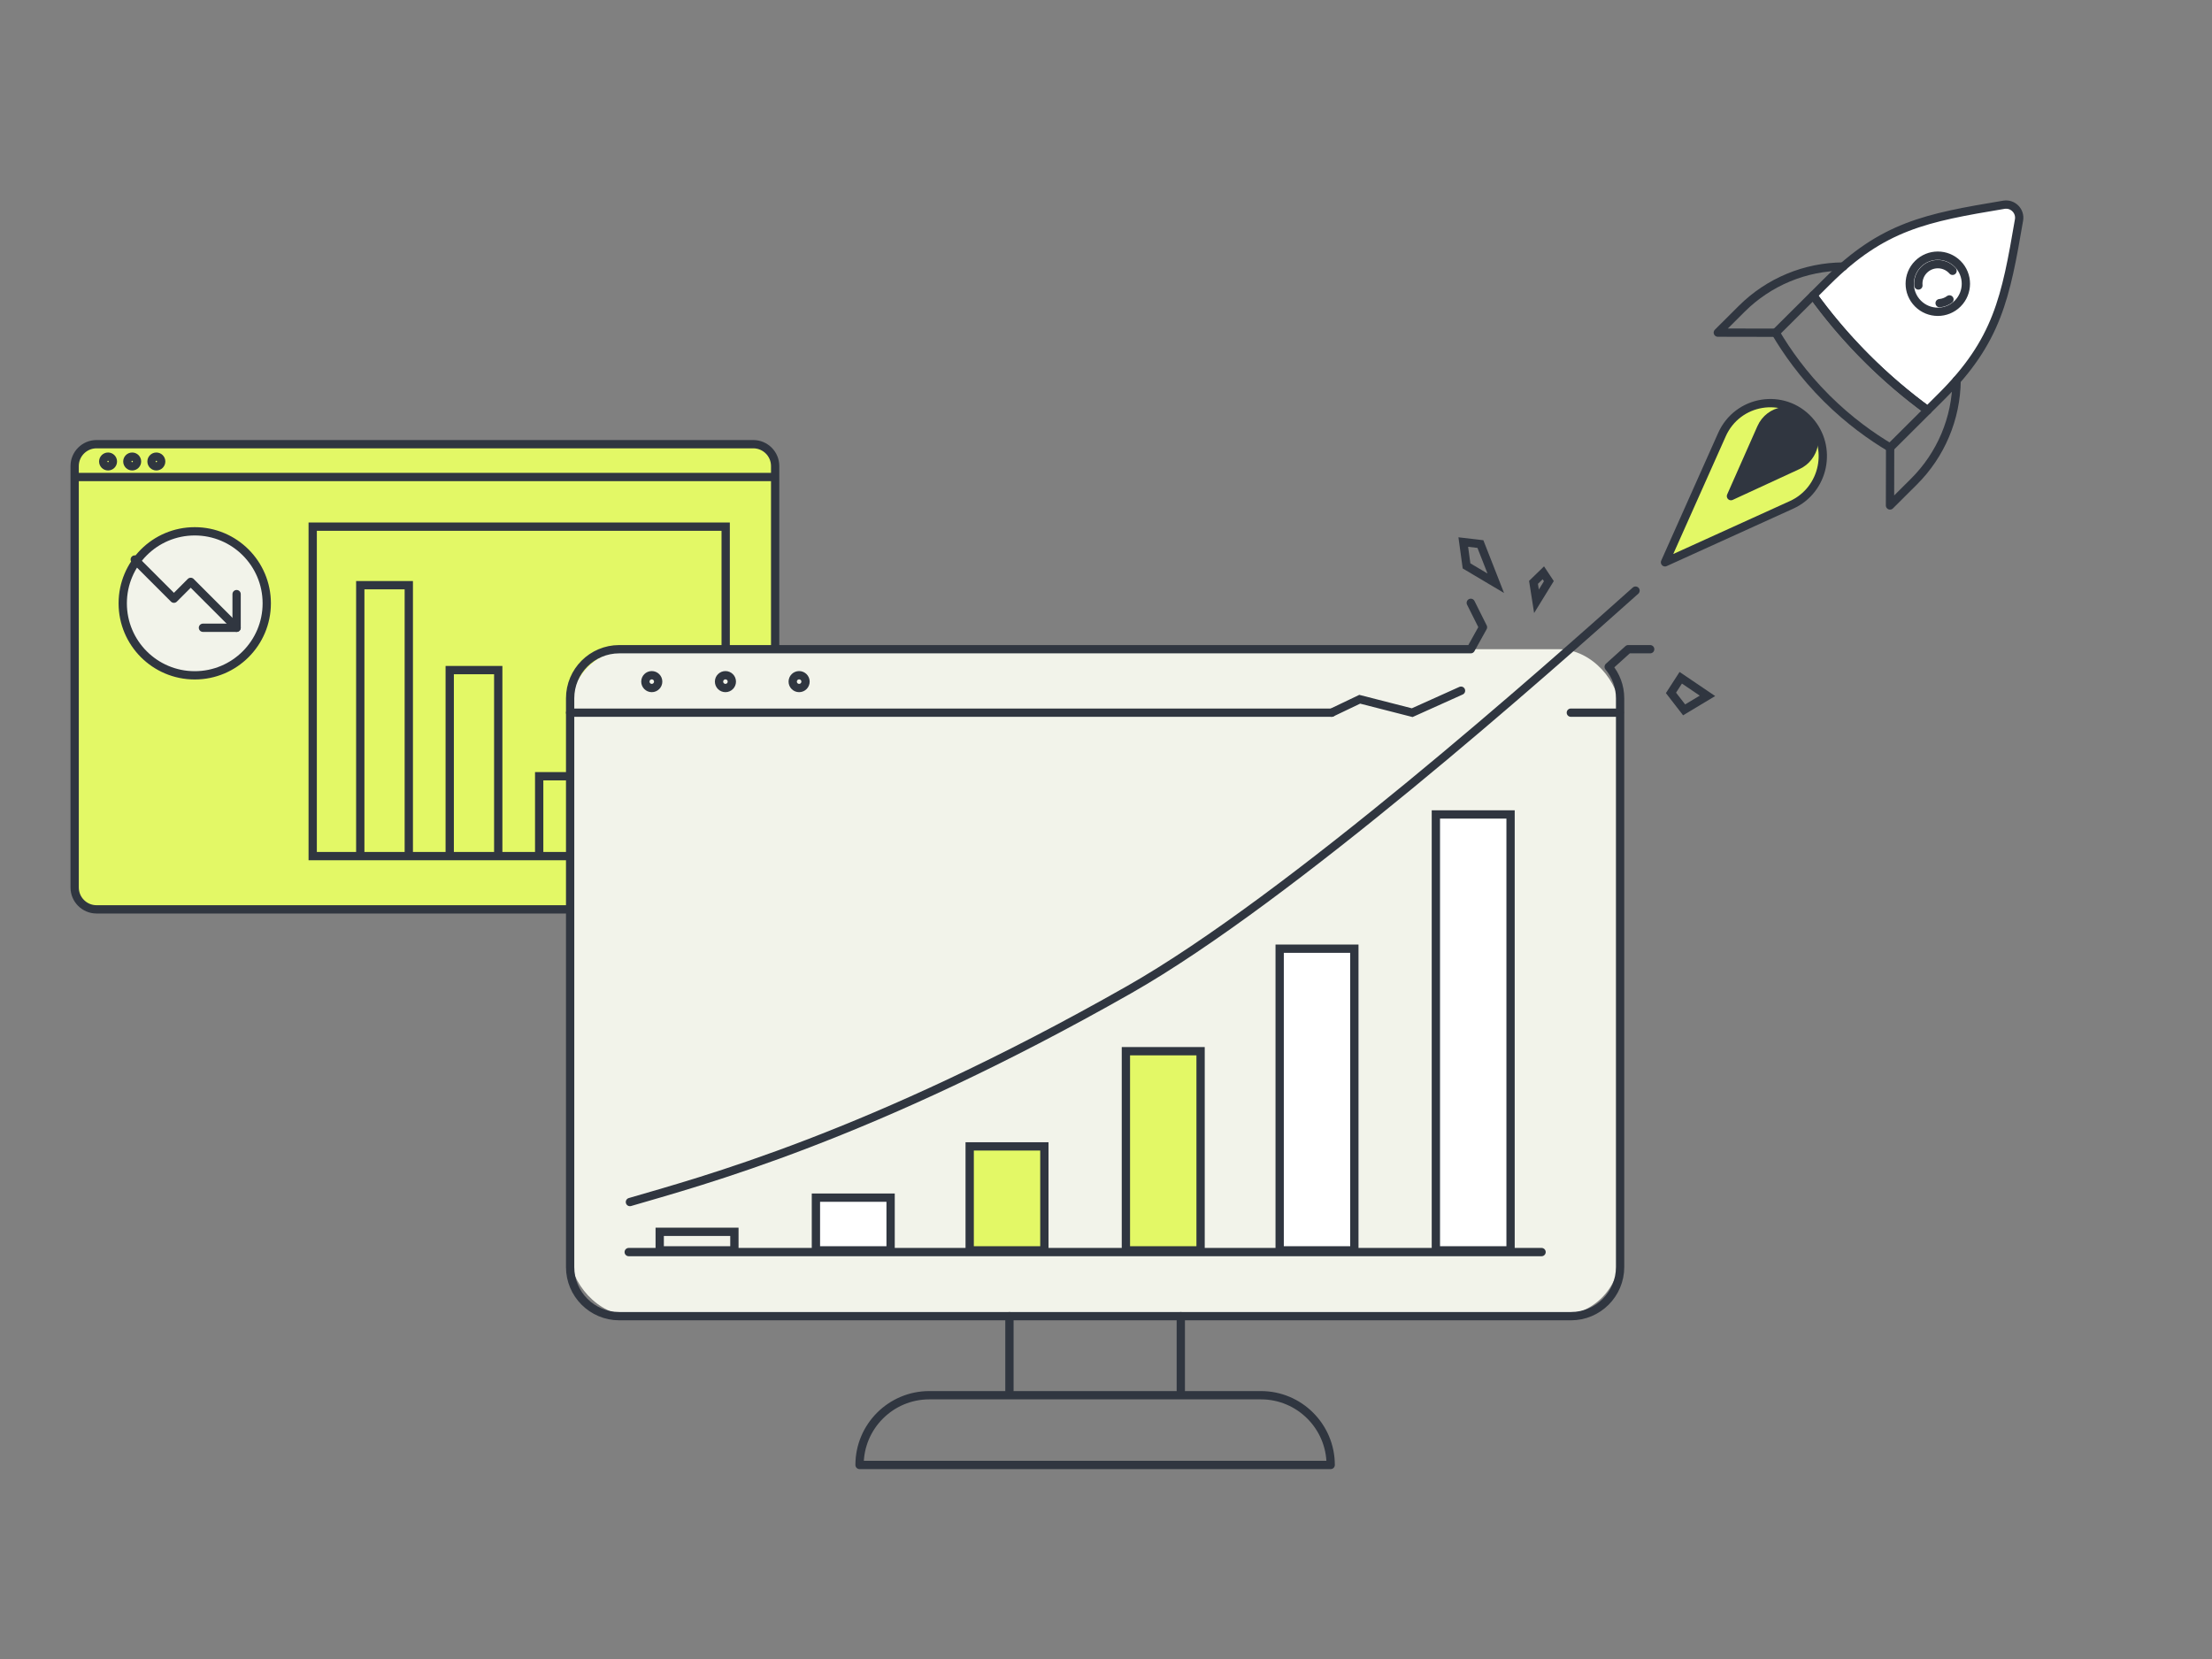
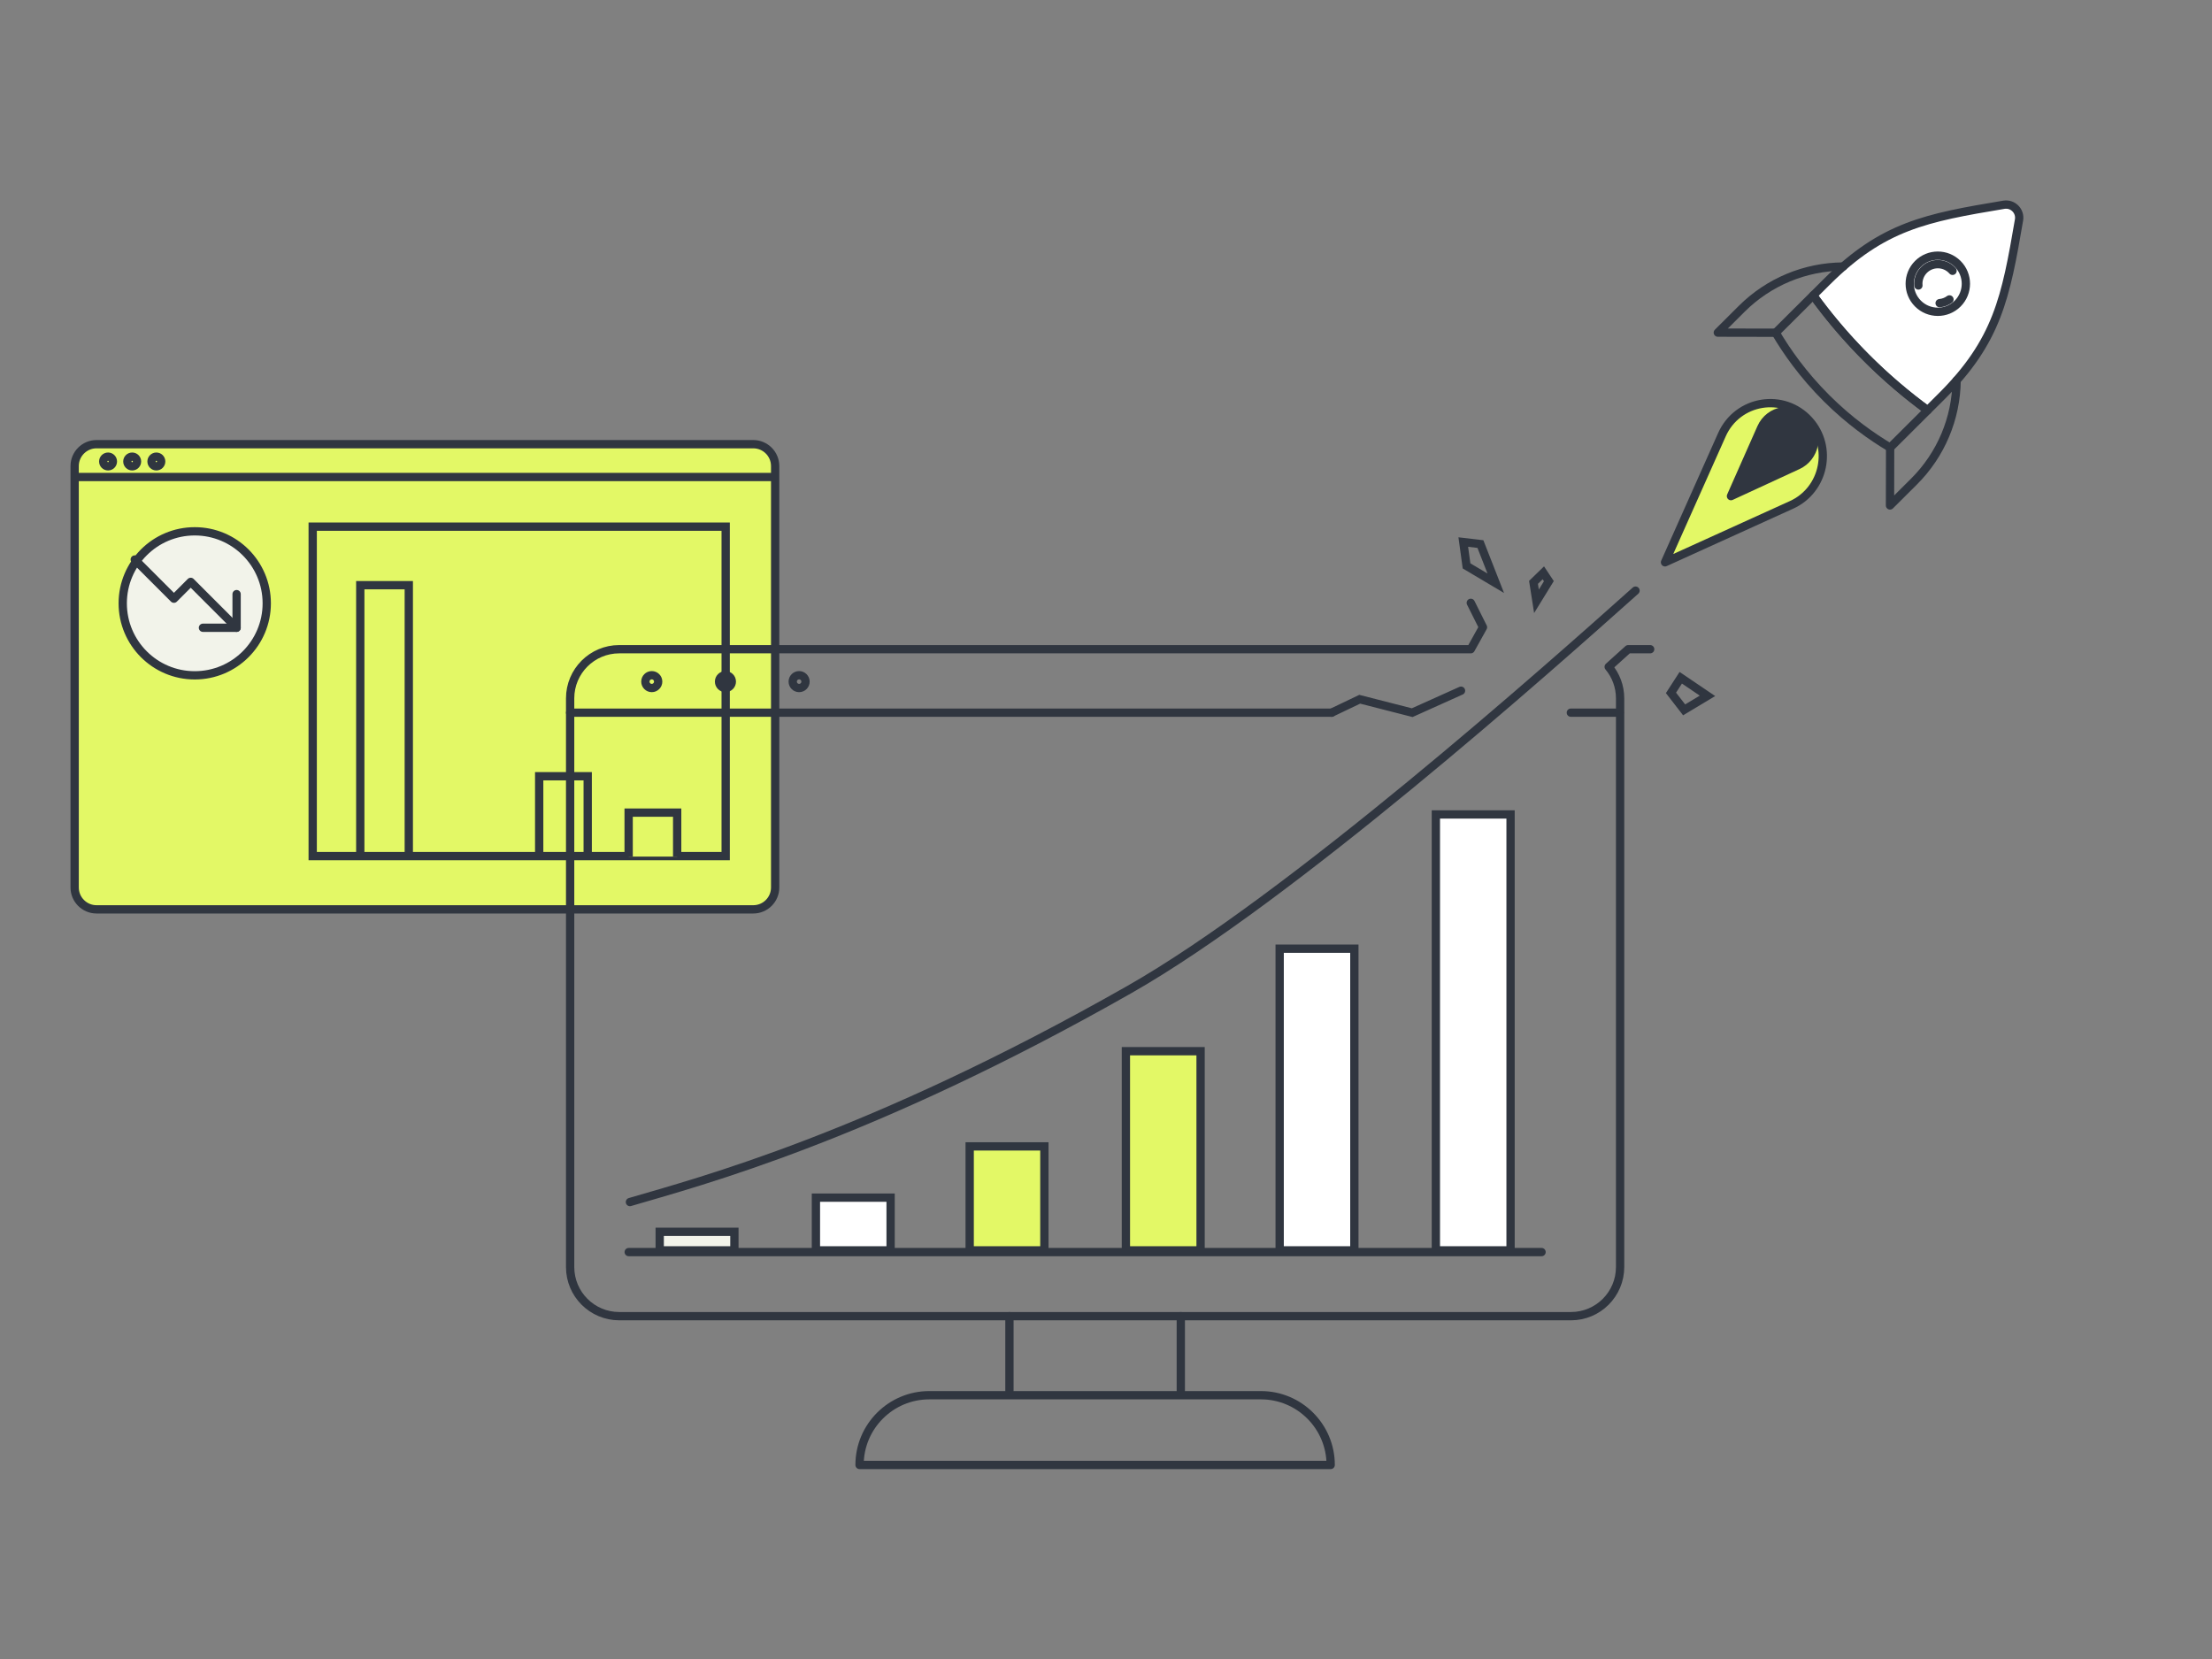
<svg xmlns="http://www.w3.org/2000/svg" width="800" height="600" viewBox="0 0 800 600" fill="none">
  <rect x="0" y="0" width="800" height="600" fill="#808080" stroke="none" />
  <path d="M272.427 160.645H34.919C30.545 160.645 27 164.19 27 168.563V320.962C27 325.336 30.545 328.881 34.919 328.881H272.427C276.801 328.881 280.346 325.336 280.346 320.962V168.563C280.346 164.19 276.801 160.645 272.427 160.645Z" fill="#E3F866" stroke="#303640" stroke-width="3" stroke-miterlimit="10" />
  <path d="M27 172.517H280.346" stroke="#303640" stroke-width="3" stroke-miterlimit="10" />
  <path d="M39.082 168.65C40.047 168.65 40.83 167.867 40.83 166.902C40.83 165.937 40.047 165.155 39.082 165.155C38.117 165.155 37.335 165.937 37.335 166.902C37.335 167.867 38.117 168.65 39.082 168.65Z" fill="#E3F866" stroke="#303640" stroke-width="3" stroke-miterlimit="10" />
  <path d="M47.807 168.65C48.772 168.65 49.554 167.867 49.554 166.902C49.554 165.937 48.772 165.155 47.807 165.155C46.842 165.155 46.06 165.937 46.06 166.902C46.06 167.867 46.842 168.65 47.807 168.65Z" fill="#E3F866" stroke="#303640" stroke-width="3" stroke-miterlimit="10" />
  <path d="M56.548 168.65C57.514 168.65 58.296 167.867 58.296 166.902C58.296 165.937 57.514 165.155 56.548 165.155C55.584 165.155 54.801 165.937 54.801 166.902C54.801 167.867 55.584 168.65 56.548 168.65Z" fill="#E3F866" stroke="#303640" stroke-width="3" stroke-miterlimit="10" />
  <path d="M113.092 190.471H262.453V309.623H113.092V190.471Z" fill="#E3F866" stroke="#303640" stroke-width="3" stroke-miterlimit="10" />
  <path d="M147.846 309.798V211.64H130.298V309.798" stroke="#303640" stroke-width="3" stroke-miterlimit="10" />
-   <path d="M180.195 309.798V242.349H162.648V309.798" stroke="#303640" stroke-width="3" stroke-miterlimit="10" />
  <path d="M212.551 309.799V280.735H195.004V309.799" stroke="#303640" stroke-width="3" stroke-miterlimit="10" />
  <path d="M244.907 309.799V293.896H227.359V309.799" fill="#E3F866" />
  <path d="M244.907 309.799V293.896H227.359V309.799" stroke="#303640" stroke-width="3" stroke-miterlimit="10" />
-   <rect x="206.196" y="234.795" width="379.577" height="240.988" rx="22" fill="#F2F3EA" />
  <path d="M365.075 502.907V476.007" stroke="#303640" stroke-width="3" stroke-linecap="round" stroke-linejoin="round" />
  <path d="M427.053 476.007V502.907" stroke="#303640" stroke-width="3" stroke-linecap="round" stroke-linejoin="round" />
  <path d="M596.807 234.795H588.863L581.801 241.168C584.38 244.252 585.932 248.223 585.932 252.557V458.244C585.932 468.054 577.98 476.007 568.17 476.007H223.958C214.148 476.007 206.196 468.054 206.196 458.244V252.557C206.196 242.747 214.148 234.795 223.958 234.795H531.926L536.34 226.85L531.926 218.023" stroke="#303640" stroke-width="3" stroke-linecap="round" stroke-linejoin="round" />
  <path d="M206.196 257.746H481.61" stroke="#303640" stroke-width="3" stroke-linecap="round" stroke-linejoin="round" />
  <path d="M481.61 257.746L491.762 252.891L510.741 257.746L528.395 249.802" stroke="#303640" stroke-width="3" stroke-linecap="round" />
  <path d="M568.119 257.746L585.773 257.746" stroke="#303640" stroke-width="3" stroke-linecap="round" stroke-linejoin="round" />
  <path d="M235.723 248.831C237.002 248.831 238.038 247.795 238.038 246.516C238.038 245.238 237.002 244.202 235.723 244.202C234.445 244.202 233.409 245.238 233.409 246.516C233.409 247.795 234.445 248.831 235.723 248.831Z" stroke="#303640" stroke-width="3" stroke-linecap="round" stroke-linejoin="round" />
  <path d="M262.365 248.831C263.643 248.831 264.679 247.795 264.679 246.516C264.679 245.238 263.643 244.202 262.365 244.202C261.087 244.202 260.05 245.238 260.05 246.516C260.05 247.795 261.087 248.831 262.365 248.831Z" stroke="#303640" stroke-width="3" stroke-linecap="round" stroke-linejoin="round" />
  <path d="M289.012 248.831C290.29 248.831 291.326 247.795 291.326 246.516C291.326 245.238 290.29 244.202 289.012 244.202C287.734 244.202 286.697 245.238 286.697 246.516C286.697 247.795 287.734 248.831 289.012 248.831Z" stroke="#303640" stroke-width="3" stroke-linecap="round" stroke-linejoin="round" />
  <path d="M336.092 504.599H456.035C469.956 504.599 481.257 515.901 481.257 529.821H310.87C310.87 515.9 322.172 504.599 336.092 504.599Z" stroke="#303640" stroke-width="3" stroke-linecap="round" stroke-linejoin="round" />
  <path d="M602.172 203.366L622.762 157.204C628.4 144.568 644.999 141.835 654.254 152.019C663.023 161.675 659.821 177.195 647.939 182.589L602.172 203.366Z" fill="#E3F866" stroke="#303640" stroke-width="3" stroke-linecap="round" stroke-linejoin="round" />
  <path d="M626.027 179.43L636.953 154.754C639.946 147.999 648.707 146.516 653.569 151.94C658.19 157.086 656.477 165.376 650.201 168.273L626.028 179.432L626.027 179.43Z" fill="#303640" stroke="#303640" stroke-width="3" stroke-linecap="round" stroke-linejoin="round" />
  <path d="M655.76 106.832L660.753 101.861C680.99 81.708 696.556 78.749 724.73 74.052C727.959 73.513 730.755 76.32 730.208 79.548C725.399 107.699 722.379 123.256 702.143 143.411L697.151 148.382C689.822 143.024 681.566 136.179 673.182 127.553C666.161 120.326 660.411 113.255 655.76 106.832Z" fill="white" stroke="#303640" stroke-width="3" stroke-linecap="round" stroke-linejoin="round" />
  <path d="M683.596 161.889C677.082 158.01 668.884 152.282 660.622 144.053C652.044 135.511 646.139 127.017 642.197 120.339C646.718 115.837 651.239 111.335 655.759 106.833C660.708 113.666 666.975 121.343 674.796 129.194C682.64 137.073 690.319 143.39 697.15 148.383C692.629 152.885 688.109 157.387 683.596 161.889Z" stroke="#303640" stroke-width="3" stroke-linecap="round" stroke-linejoin="round" />
  <path d="M683.587 161.889L683.548 182.806L692.217 174.17C701.966 164.465 707.499 151.323 707.636 137.583" stroke="#303640" stroke-width="3" stroke-linecap="round" stroke-linejoin="round" />
  <path d="M642.197 120.337L621.272 120.296L629.941 111.66C639.69 101.955 652.85 96.475 666.601 96.395" stroke="#303640" stroke-width="3" stroke-linecap="round" stroke-linejoin="round" />
  <path d="M693.659 109.794C697.624 113.758 704.051 113.758 708.016 109.794C711.98 105.83 711.98 99.402 708.016 95.438C704.051 91.473 697.624 91.473 693.659 95.438C689.695 99.402 689.695 105.83 693.659 109.794Z" fill="white" stroke="#303640" stroke-width="3" stroke-linecap="round" stroke-linejoin="round" />
  <path d="M693.813 103.247C693.458 99.36 696.321 95.921 700.208 95.565C702.548 95.351 704.726 96.304 706.167 97.945" fill="white" />
  <path d="M693.813 103.247C693.458 99.36 696.321 95.921 700.208 95.565C702.548 95.351 704.726 96.304 706.167 97.945" stroke="#303640" stroke-width="3" stroke-linecap="round" stroke-linejoin="round" />
  <path d="M705.047 108.29C704.042 109.032 702.828 109.518 701.494 109.64Z" fill="white" />
  <path d="M705.047 108.29C704.042 109.032 702.828 109.518 701.494 109.64" stroke="#303640" stroke-width="3" stroke-linecap="round" stroke-linejoin="round" />
  <rect x="238.592" y="445.504" width="27.013" height="6.71" fill="#F2F3EA" stroke="#303640" stroke-width="3" />
  <rect x="295.087" y="433.146" width="27.013" height="19.069" fill="white" stroke="#303640" stroke-width="3" />
  <rect x="350.699" y="414.608" width="27.013" height="37.606" fill="#E3F866" stroke="#303640" stroke-width="3" />
  <rect x="407.195" y="380.181" width="27.013" height="72.033" fill="#E3F866" stroke="#303640" stroke-width="3" />
  <rect x="462.807" y="343.106" width="27.013" height="109.108" fill="white" stroke="#303640" stroke-width="3" />
  <rect x="519.303" y="294.556" width="27.013" height="157.658" fill="white" stroke="#303640" stroke-width="3" />
  <path d="M227.382 452.831H557.526" stroke="#303640" stroke-width="3" stroke-linecap="round" />
  <path d="M227.823 434.735C252.834 427.379 314.418 411.304 408.343 357.937C466.603 324.834 559.732 242.004 591.511 213.609" stroke="#303640" stroke-width="3" stroke-linecap="round" />
  <path d="M530.394 204.663L540.966 210.94L535.411 196.77L529.213 196.038L530.394 204.663Z" stroke="#303640" stroke-width="3" />
  <path d="M554.614 210.619L555.688 217.466L560.167 210.183L558.169 207.168L554.614 210.619Z" stroke="#303640" stroke-width="3" />
  <path d="M609.087 256.733L617.532 251.663L607.868 245.12L604.334 250.589L609.087 256.733Z" stroke="#303640" stroke-width="3" />
  <circle cx="27.543" cy="27.543" r="26.043" transform="matrix(1 0 0 -1 42.889 245.743)" fill="#F2F3EA" stroke="#303640" stroke-width="3" />
  <path d="M48.731 202.354L62.9 216.523L68.972 210.445L85.566 227.038" stroke="#303640" stroke-width="3" stroke-linecap="round" stroke-linejoin="round" />
  <path d="M73.403 227.038H85.571V214.87" stroke="#303640" stroke-width="3" stroke-linecap="round" stroke-linejoin="round" />
</svg>